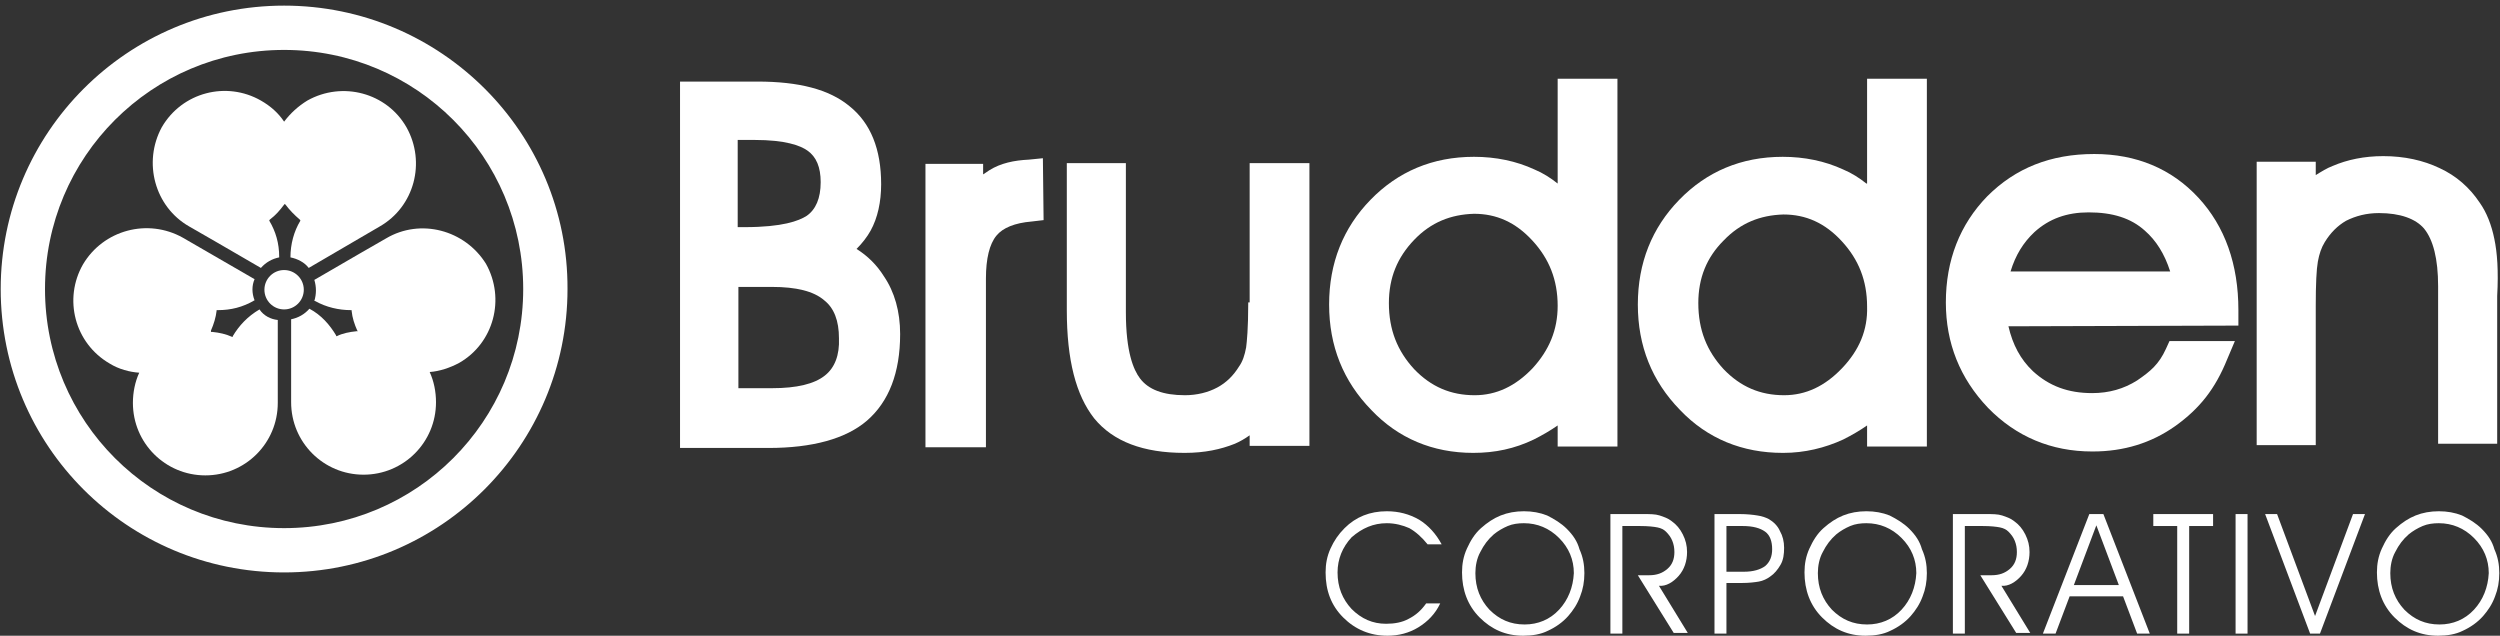
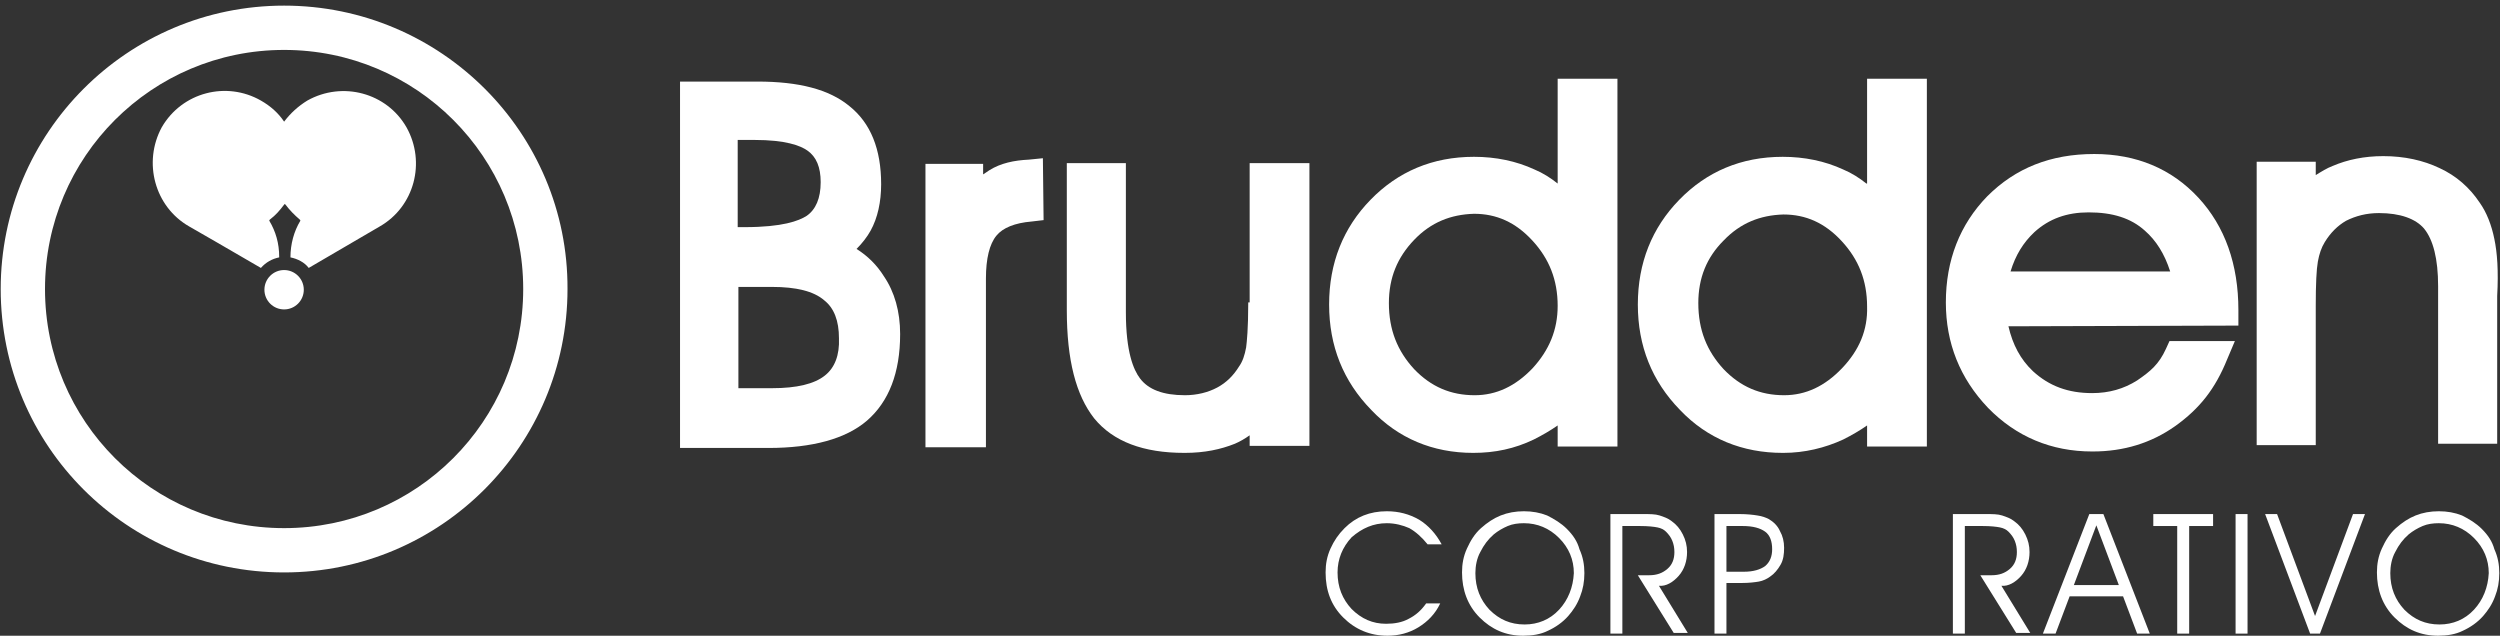
<svg xmlns="http://www.w3.org/2000/svg" version="1.1" id="Camada_1" x="0px" y="0px" viewBox="-127 351.6 355.5 90.4" style="enable-background:new -127 351.6 355.5 90.4;" xml:space="preserve">
  <rect x="-127" y="351.6" width="355.5" height="90.4" fill="#333333" stroke="none" />
  <style type="text/css">
	.st0{fill:#FFFFFF;}
</style>
  <g>
    <path class="st0" d="M-86.6,352.4c-22.3,0-40.3,18.1-40.3,40.3c0,22.3,18,40.3,40.3,40.3s40.3-18.1,40.3-40.3   C-46.2,370.5-64.3,352.4-86.6,352.4z M-86.6,426.7c-18.8,0-34-15.2-34-34c0-18.8,15.2-34,34-34s34,15.2,34,34   C-52.6,411.5-67.8,426.7-86.6,426.7z" />
    <circle class="st0" cx="-86.6" cy="392.8" r="2.8" />
    <path class="st0" d="M-100.1,383.8c0,0,6.8,3.9,10.2,5.9c0.7-0.8,1.6-1.3,2.6-1.5v-0.1l0,0c0-1.9-0.5-3.6-1.4-5.1v-0.1l0.1-0.1   c0.8-0.6,1.4-1.3,2-2.1l0.1-0.1l0.1,0.1c0.6,0.8,1.3,1.5,2,2.1l0.1,0.1v0.1c-0.9,1.5-1.4,3.3-1.4,5.2l0,0c1,0.2,2,0.7,2.6,1.5   l10.1-5.9c4.9-2.8,6.6-9.1,3.8-14.1c-2.8-4.9-9.1-6.6-14.1-3.8c-1.3,0.8-2.4,1.8-3.3,3c-0.8-1.2-1.9-2.2-3.3-3   c-4.9-2.8-11.2-1.2-14.1,3.8C-106.7,374.7-105,381-100.1,383.8z" />
-     <path class="st0" d="M-90.1,395.6L-90.1,395.6L-90.1,395.6c-1.7,1-2.9,2.3-3.8,3.8v0.1H-94c-0.9-0.4-1.8-0.6-2.8-0.7H-97v-0.2   c0.4-0.9,0.7-1.9,0.8-2.8v-0.1h0.2c1.8,0,3.5-0.4,5.2-1.4l0,0c-0.4-1-0.4-2.1,0-3l-10.2-5.9c-5-2.8-11.3-1.1-14.2,3.8   c-2.8,4.9-1.2,11.2,3.8,14.1c1.3,0.8,2.8,1.2,4.2,1.3c-0.6,1.3-0.9,2.8-0.9,4.3c0,5.7,4.6,10.3,10.3,10.3c5.7,0,10.3-4.6,10.3-10.3   c0,0,0-7.8,0-11.8C-88.5,397-89.5,396.5-90.1,395.6z" />
-     <path class="st0" d="M-72.1,385.5c0,0-6.8,3.9-10.2,5.9c0.3,1,0.3,2,0,3h0.1c1.6,0.9,3.4,1.3,5.1,1.3h0.1v0.1   c0.1,1,0.4,1.9,0.8,2.8l0.1,0.1h-0.2c-1,0.1-2,0.3-2.8,0.7h-0.1v-0.1c-0.9-1.5-2.1-2.9-3.8-3.8l0,0c-0.7,0.8-1.6,1.3-2.6,1.5v11.8   c0,5.7,4.6,10.3,10.3,10.3s10.3-4.6,10.3-10.3c0-1.5-0.3-3-0.9-4.3c1.4-0.1,2.9-0.6,4.2-1.3c4.9-2.8,6.6-9.1,3.8-14.1   C-60.9,384.3-67.2,382.6-72.1,385.5z" />
    <path class="st0" d="M227.7,385.6c-0.4-2-1.1-3.8-2.1-5.2c-1.4-2.1-3.3-3.8-5.7-4.9c-2.3-1.1-5-1.7-8-1.7c-2.7,0-5.1,0.5-7.2,1.4   c-0.8,0.3-1.6,0.8-2.4,1.3v-1.9h-8.4v40.3h8.4v-19.8c0-3.1,0.1-5.2,0.3-6.3c0.2-1.1,0.5-2,1-2.8c0.8-1.3,1.8-2.3,3-3   c1.4-0.7,2.9-1.1,4.7-1.1l0,0c3,0,5.2,0.8,6.4,2.2c1.3,1.6,2,4.3,2,8.2v22.4h8.4v-21C228.3,390.1,228.1,387.5,227.7,385.6z" />
    <path class="st0" d="M170.8,373.5L170.8,373.5c-6.2,0-11.2,2-15.2,6c-3.9,4-5.9,9.1-5.9,15.1c0,5.8,2,10.8,6,15   c4,4.1,9,6.2,14.8,6.2c0,0,0,0,0.1,0c4.4,0,8.3-1.2,11.7-3.6c3.5-2.5,5.7-5.3,7.4-9.5l1.1-2.6h-9.3l-0.5,1.1   c-1,2.2-2.2,3.2-4.1,4.5c-1.9,1.2-4,1.8-6.4,1.8l0,0c-3.4,0-6.1-1-8.4-3.1c-1.8-1.7-2.9-3.8-3.5-6.4l32.7-0.1v-2.2   c0-6.5-1.9-11.9-5.7-16C181.8,375.6,176.8,373.5,170.8,373.5z M158.9,390.2c0.7-2.3,1.8-4.1,3.4-5.6c2.1-1.9,4.6-2.8,7.7-2.8l0,0   c3.4,0,6,0.8,8,2.6c1.6,1.4,2.8,3.3,3.6,5.8H158.9z" />
    <path class="st0" d="M138.4,377.7c-1-0.8-2.1-1.5-3.3-2c-2.6-1.2-5.5-1.8-8.6-1.8l0,0c-5.9,0-10.8,2.1-14.7,6.1s-5.9,9-5.9,14.9   c0,5.9,2,10.9,6,15c3.9,4.1,8.9,6.1,14.6,6.1c0,0,0,0,0.1,0c3,0,5.9-0.7,8.5-1.9c1.2-0.6,2.4-1.3,3.4-2v3h8.5v-52.3h-8.5v14.9   H138.4z M134.9,404c-2.4,2.5-5.1,3.8-8.2,3.8l0,0c-3.4,0-6.2-1.2-8.6-3.7c-2.4-2.6-3.6-5.6-3.6-9.4c0-3.6,1.2-6.5,3.6-8.9   c2.4-2.5,5.2-3.6,8.5-3.7l0,0c3.2,0,5.9,1.2,8.3,3.8s3.6,5.6,3.6,9.3C138.6,398.5,137.4,401.4,134.9,404z" />
    <path class="st0" d="M82.5,416L82.5,416c3.1,0,5.9-0.6,8.6-1.9c1.2-0.6,2.4-1.3,3.4-2v3h8.5v-52.3h-8.5v14.9c-1-0.8-2.1-1.5-3.3-2   c-2.6-1.2-5.5-1.8-8.6-1.8l0,0c-5.9,0-10.8,2.1-14.7,6.1s-5.9,9-5.9,14.9c0,5.9,2,10.9,6,15C71.8,413.9,76.7,416,82.5,416z    M74.1,385.7c2.4-2.5,5.2-3.6,8.5-3.7l0,0c3.2,0,5.9,1.2,8.3,3.8c2.4,2.6,3.6,5.6,3.6,9.3c0,3.4-1.2,6.3-3.6,8.9   c-2.4,2.5-5.1,3.8-8.2,3.8c-3.4,0-6.2-1.2-8.6-3.7c-2.4-2.6-3.6-5.6-3.6-9.4C70.5,391.1,71.7,388.2,74.1,385.7z" />
    <path class="st0" d="M50.5,394.6c0,3.8-0.2,5.6-0.3,6.4c-0.2,1.1-0.5,2-1,2.7c-0.8,1.3-1.8,2.3-3.1,3s-2.9,1.1-4.6,1.1l0,0   c-3.1,0-5.2-0.8-6.4-2.4c-0.9-1.2-2-3.7-2-9.4v-21.2h-8.4v20.9c0,7.1,1.3,12.1,3.9,15.4c2.7,3.3,7,4.9,12.8,4.9c0,0,0,0,0.1,0   c2.8,0,5.1-0.5,7.1-1.3c0.7-0.3,1.4-0.7,2.1-1.2v1.5h8.5v-40.2h-8.5v19.8H50.5z" />
    <path class="st0" d="M19.3,374.3c-2.1,0.1-4,0.5-5.6,1.5c-0.3,0.2-0.6,0.4-0.9,0.6v-1.5H4.6v40.3h8.6v-24c0-2.8,0.5-4.9,1.5-6.1   c0.9-1.1,2.6-1.8,5-2l1.7-0.2l-0.1-8.8L19.3,374.3z" />
    <path class="st0" d="M-5.2,387c0.8-0.8,1.5-1.7,2-2.6c1-1.8,1.5-4.1,1.5-6.6c0-5-1.5-8.7-4.5-11.1c-2.9-2.4-7.2-3.5-13.1-3.5h-0.1   h-10.9v52.1h12.6c6.2,0,11-1.3,14-3.9c3.1-2.7,4.7-6.8,4.7-12.3c0-3.2-0.8-6-2.3-8.2C-2.3,389.3-3.6,388-5.2,387z M-22,371.5h2.2   h0.1c4.4,0,6.5,0.8,7.5,1.5c1.3,0.9,1.9,2.4,1.9,4.5c0,2.3-0.7,3.9-2,4.8c-1.1,0.7-3.4,1.6-8.8,1.6h-1v-12.4H-22z M-9.7,405   c-1.5,1.2-4,1.8-7.5,1.8H-22v-14.4h4.8c3.4,0,5.9,0.6,7.4,1.9c1.4,1.1,2.1,2.9,2.1,5.4C-7.6,402.1-8.3,403.9-9.7,405z" />
    <path class="st0" d="M70.2,426c1.2,0,2.3,0.3,3.2,0.7c0.9,0.5,1.8,1.3,2.6,2.3h2c-0.8-1.5-1.9-2.7-3.2-3.5   c-1.4-0.8-2.9-1.2-4.6-1.2c-1.2,0-2.3,0.2-3.3,0.6c-1,0.4-1.9,1-2.7,1.8c-0.9,0.9-1.5,1.8-2,2.9s-0.7,2.2-0.7,3.4   c0,2.6,0.8,4.7,2.5,6.4c1.7,1.7,3.8,2.6,6.3,2.6c1.6,0,3.1-0.4,4.4-1.2c1.3-0.8,2.4-1.9,3.1-3.4h-2c-0.7,1-1.5,1.7-2.5,2.2   c-0.9,0.5-2,0.7-3.2,0.7c-1.9,0-3.5-0.7-4.9-2.1c-1.3-1.4-2-3.1-2-5.2c0-1.9,0.7-3.6,2-5C66.7,426.7,68.3,426,70.2,426z" />
    <path class="st0" d="M95.8,426.8c-0.8-0.8-1.8-1.4-2.8-1.9c-1-0.4-2.1-0.6-3.3-0.6s-2.3,0.2-3.3,0.6s-1.9,1-2.8,1.8   c-0.9,0.8-1.5,1.8-2,2.9s-0.7,2.2-0.7,3.4c0,2.5,0.8,4.7,2.5,6.4c1.7,1.7,3.7,2.6,6.2,2.6c1.3,0,2.5-0.2,3.5-0.7   c1.1-0.5,2.1-1.2,2.9-2.1c0.7-0.8,1.3-1.7,1.7-2.8c0.4-1,0.6-2.1,0.6-3.3c0-1.2-0.2-2.3-0.7-3.4C97.3,428.6,96.7,427.7,95.8,426.8z    M94.7,438.3c-1.3,1.4-3,2.1-4.9,2.1c-2,0-3.6-0.7-5-2.1c-1.3-1.4-2-3.1-2-5.2c0-1,0.2-2.1,0.7-3c0.5-1,1.1-1.8,1.9-2.5   c0.6-0.5,1.3-0.9,2-1.2c0.7-0.3,1.5-0.4,2.3-0.4c1.9,0,3.6,0.7,5,2.1s2.1,3.1,2.1,5C96.7,435.1,96,436.9,94.7,438.3z" />
    <path class="st0" d="M111.7,433.5c0.8-0.9,1.2-2.1,1.2-3.4c0-0.9-0.2-1.7-0.6-2.5c-0.4-0.8-0.9-1.4-1.6-1.9   c-0.5-0.4-1.1-0.6-1.7-0.8c-0.6-0.2-1.4-0.2-2.4-0.2H102v17h1.7v-15.3h2.5c1.2,0,2,0.1,2.5,0.2s0.9,0.3,1.2,0.6   c0.4,0.4,0.7,0.8,0.9,1.3s0.3,1,0.3,1.6c0,1-0.3,1.8-1,2.4c-0.7,0.6-1.5,0.9-2.6,0.9h-1.6l5.1,8.2h2l-4.1-6.7   C109.9,435,110.9,434.4,111.7,433.5z" />
    <path class="st0" d="M124.5,425.4c-0.4-0.2-0.9-0.4-1.6-0.5c-0.6-0.1-1.5-0.2-2.5-0.2h-3.6v17h1.7v-7.2h2.2c1,0,1.8-0.1,2.4-0.2   c0.6-0.1,1.2-0.4,1.6-0.7c0.6-0.4,1.1-1,1.5-1.7s0.5-1.5,0.5-2.4s-0.2-1.7-0.6-2.4C125.8,426.4,125.2,425.8,124.5,425.4z    M124,432.1c-0.7,0.5-1.7,0.8-3,0.8h-2.5v-6.5h2.3c1.5,0,2.5,0.3,3.2,0.8s1,1.4,1,2.5C125,430.7,124.7,431.5,124,432.1z" />
-     <path class="st0" d="M144.5,426.8c-0.8-0.8-1.8-1.4-2.8-1.9c-1-0.4-2.1-0.6-3.3-0.6c-1.2,0-2.3,0.2-3.3,0.6s-1.9,1-2.8,1.8   c-0.9,0.8-1.5,1.8-2,2.9s-0.7,2.2-0.7,3.4c0,2.5,0.8,4.7,2.5,6.4c1.7,1.7,3.7,2.6,6.2,2.6c1.3,0,2.5-0.2,3.5-0.7   c1.1-0.5,2.1-1.2,2.9-2.1c0.7-0.8,1.3-1.7,1.7-2.8c0.4-1,0.6-2.1,0.6-3.3c0-1.2-0.2-2.3-0.7-3.4C146,428.6,145.4,427.7,144.5,426.8   z M143.4,438.3c-1.3,1.4-3,2.1-4.9,2.1c-2,0-3.6-0.7-5-2.1c-1.3-1.4-2-3.1-2-5.2c0-1,0.2-2.1,0.7-3c0.5-1,1.1-1.8,1.9-2.5   c0.6-0.5,1.3-0.9,2-1.2c0.7-0.3,1.5-0.4,2.3-0.4c1.9,0,3.6,0.7,5,2.1s2.1,3.1,2.1,5C145.4,435.1,144.7,436.9,143.4,438.3z" />
    <path class="st0" d="M160.4,433.5c0.8-0.9,1.2-2.1,1.2-3.4c0-0.9-0.2-1.7-0.6-2.5s-0.9-1.4-1.6-1.9c-0.5-0.4-1.1-0.6-1.7-0.8   c-0.6-0.2-1.4-0.2-2.4-0.2h-4.6v17h1.7v-15.3h2.5c1.2,0,2,0.1,2.5,0.2s0.9,0.3,1.2,0.6c0.4,0.4,0.7,0.8,0.9,1.3   c0.2,0.5,0.3,1,0.3,1.6c0,1-0.3,1.8-1,2.4c-0.7,0.6-1.5,0.9-2.6,0.9h-1.6l5.1,8.2h2l-4.1-6.7C158.6,435,159.6,434.4,160.4,433.5z" />
    <path class="st0" d="M170.1,424.7l-6.6,17h1.8l2-5.3h7.6l2,5.3h1.8l-6.6-17H170.1z M167.9,434.8l3.2-8.5l3.2,8.5H167.9z" />
    <polygon class="st0" points="179.2,426.4 182.6,426.4 182.6,441.7 184.3,441.7 184.3,426.4 187.7,426.4 187.7,424.7 179.2,424.7     " />
    <rect x="190.9" y="424.7" class="st0" width="1.7" height="17" />
    <polygon class="st0" points="202.2,439.2 196.8,424.7 195.1,424.7 201.5,441.7 202.9,441.7 209.3,424.7 207.6,424.7  " />
    <path class="st0" d="M225.9,426.8c-0.8-0.8-1.8-1.4-2.8-1.9c-1-0.4-2.1-0.6-3.3-0.6c-1.2,0-2.3,0.2-3.3,0.6s-1.9,1-2.8,1.8   c-0.9,0.8-1.5,1.8-2,2.9s-0.7,2.2-0.7,3.4c0,2.5,0.8,4.7,2.5,6.4c1.7,1.7,3.7,2.6,6.2,2.6c1.3,0,2.5-0.2,3.5-0.7   c1.1-0.5,2.1-1.2,2.9-2.1c0.7-0.8,1.3-1.7,1.7-2.8c0.4-1,0.6-2.1,0.6-3.3c0-1.2-0.2-2.3-0.7-3.4   C227.4,428.6,226.8,427.7,225.9,426.8z M224.8,438.3c-1.3,1.4-3,2.1-4.9,2.1c-2,0-3.6-0.7-5-2.1c-1.3-1.4-2-3.1-2-5.2   c0-1,0.2-2.1,0.7-3c0.5-1,1.1-1.8,1.9-2.5c0.6-0.5,1.3-0.9,2-1.2c0.7-0.3,1.5-0.4,2.3-0.4c1.9,0,3.6,0.7,5,2.1s2.1,3.1,2.1,5   C226.8,435.1,226.1,436.9,224.8,438.3z" />
  </g>
</svg>